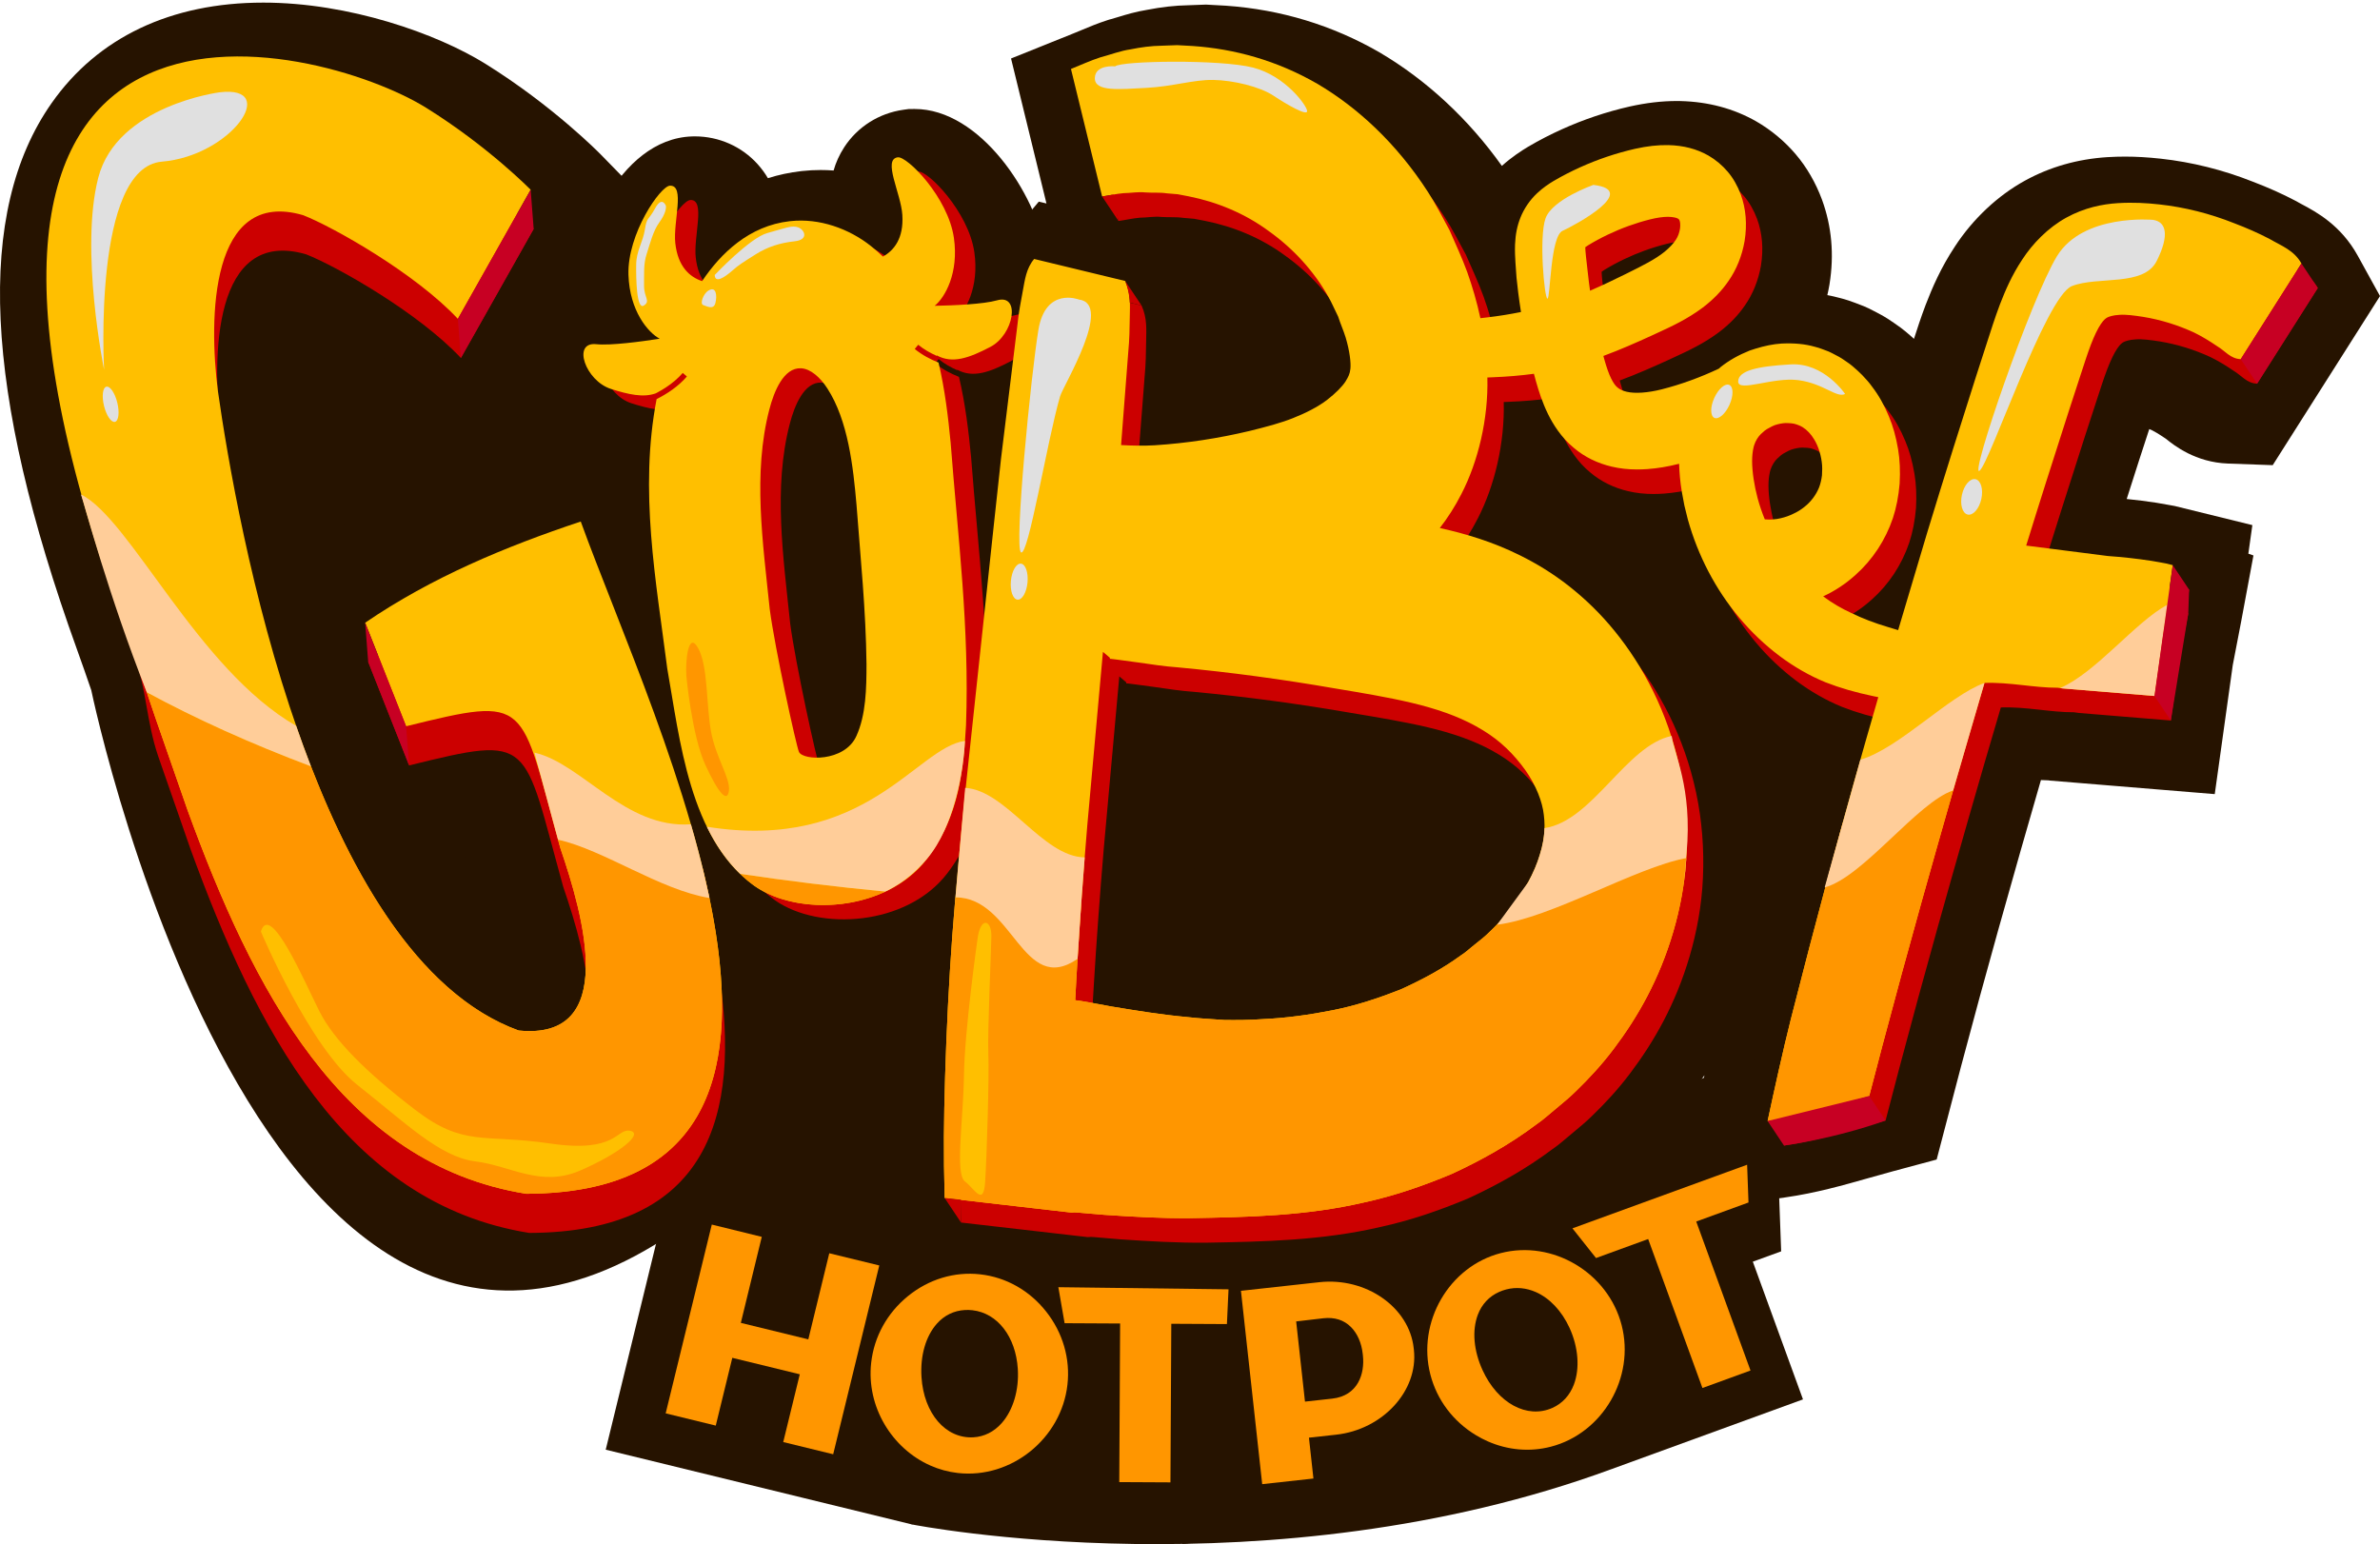
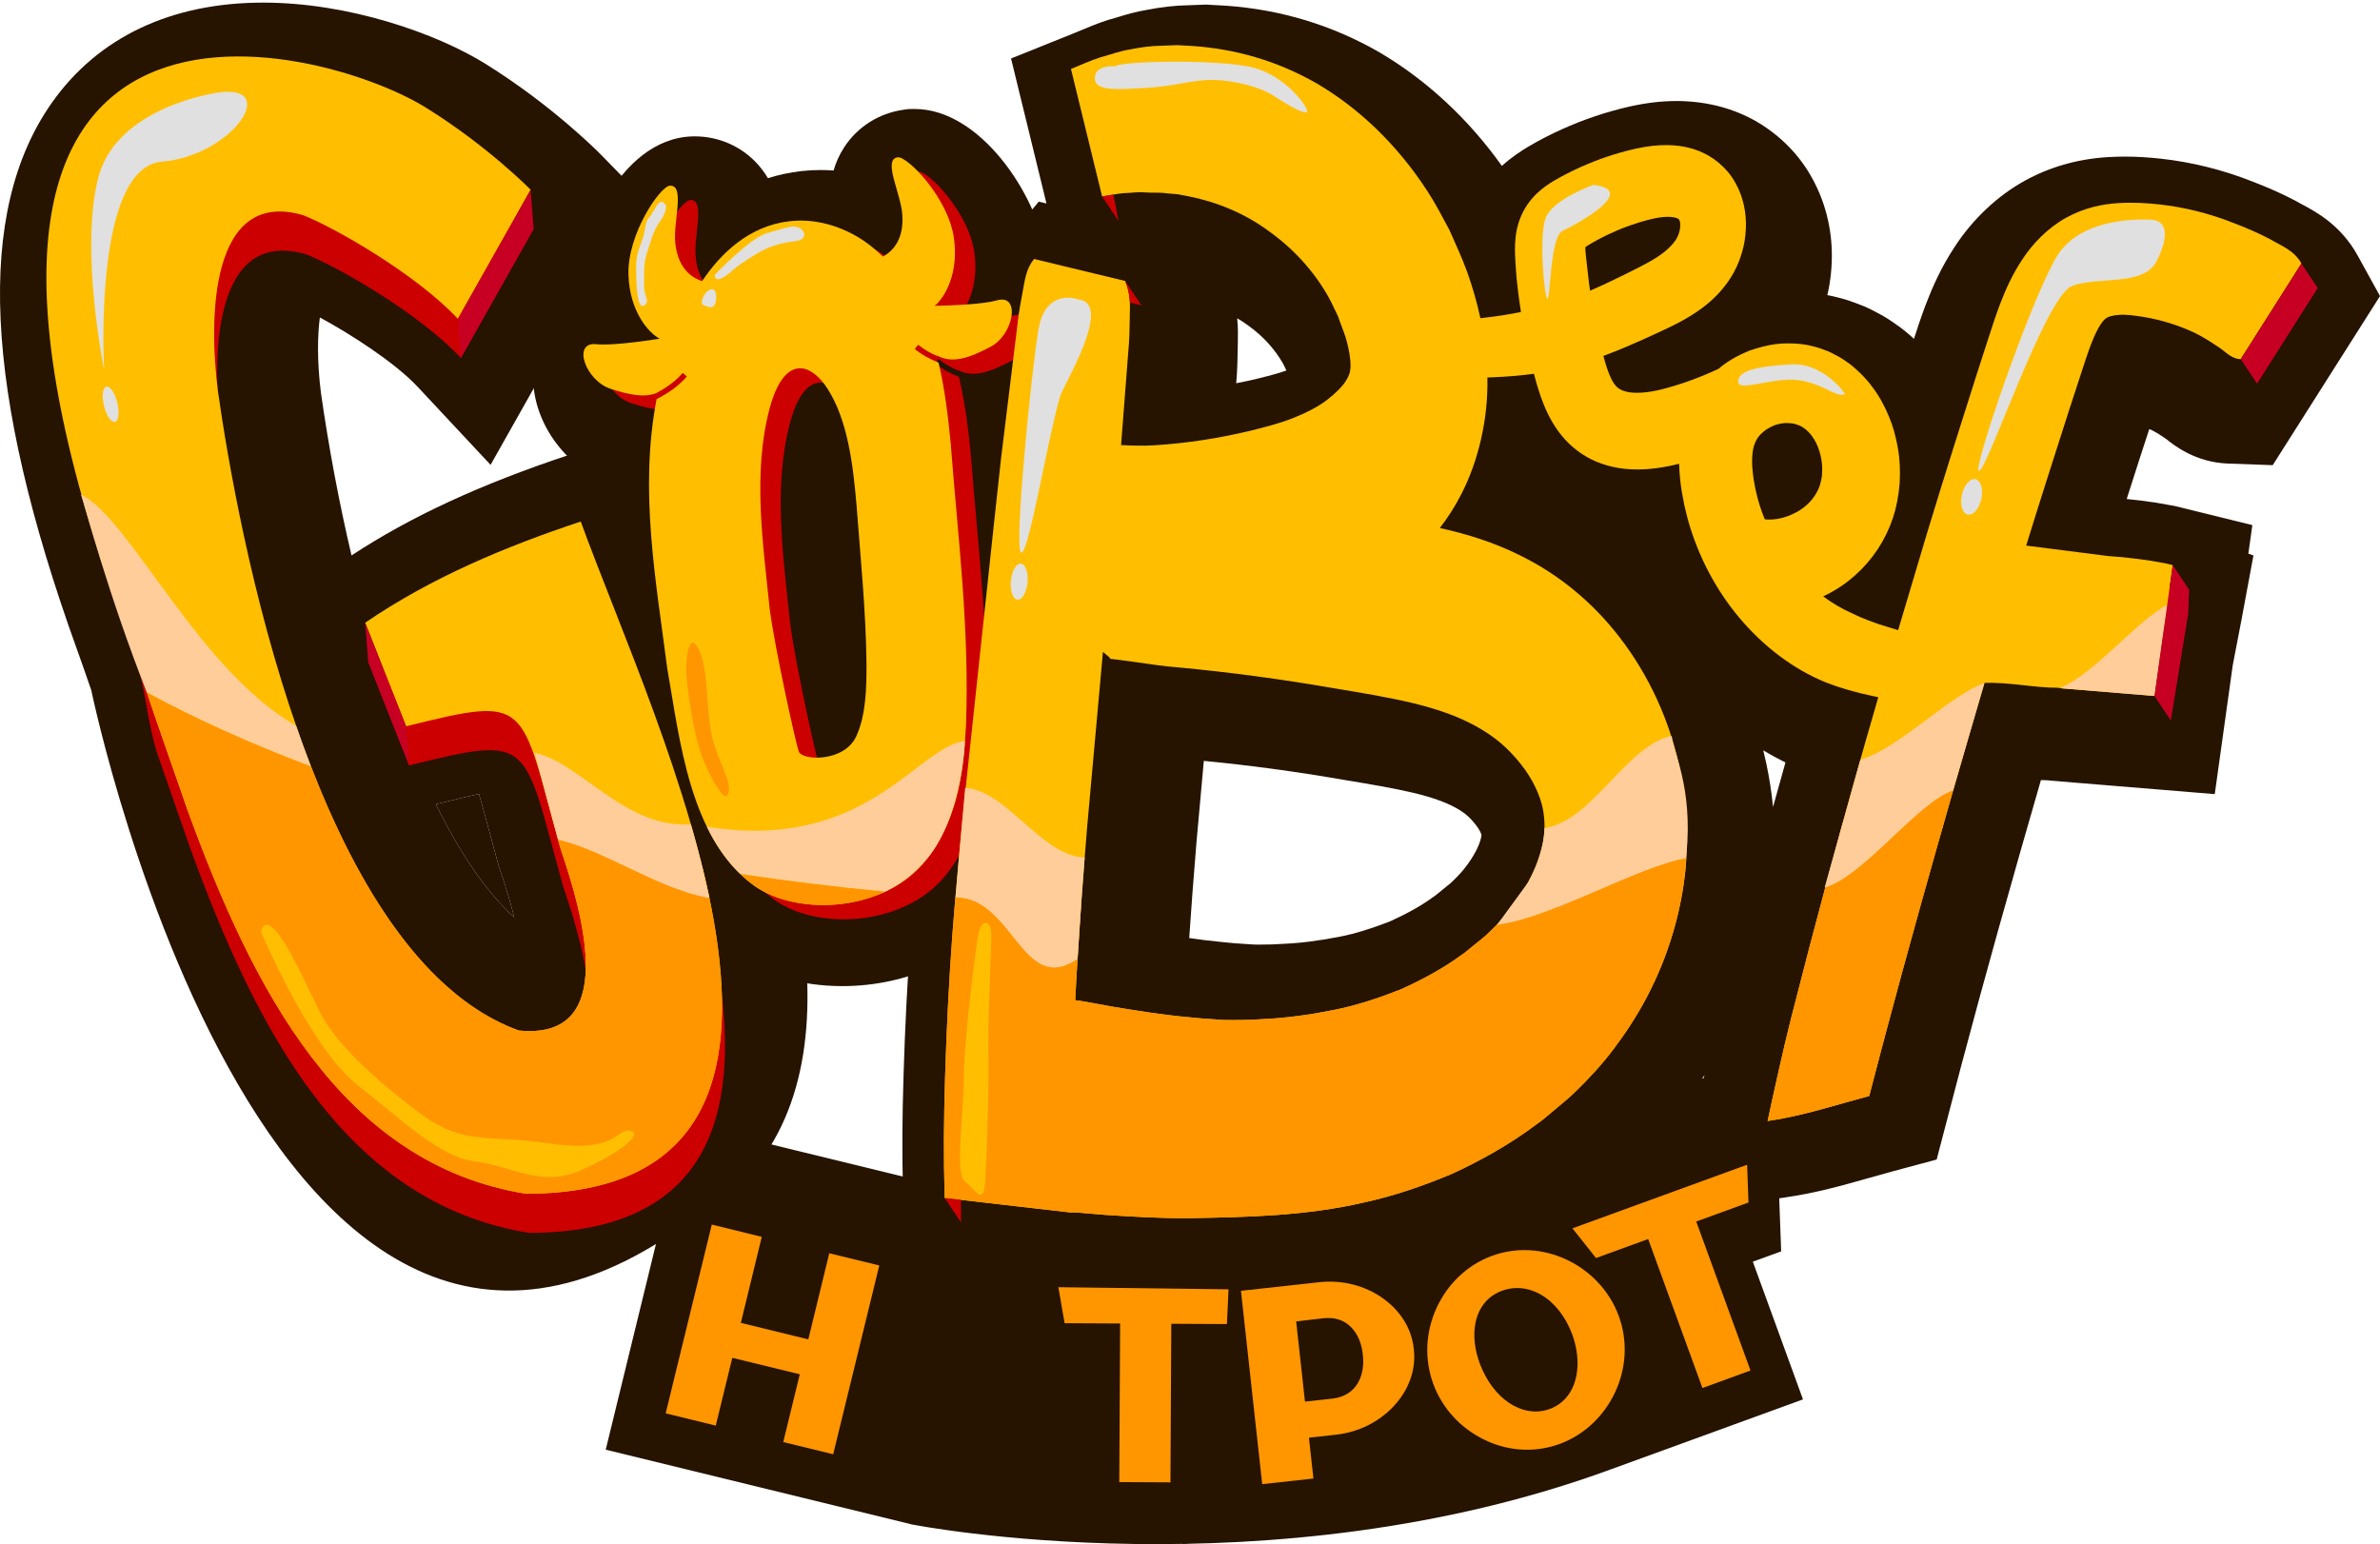
<svg xmlns="http://www.w3.org/2000/svg" width="507" height="329" viewBox="0 0 507 329" fill="none">
-   <path d="M42.504 39.676L51.628 153.734L113.98 210.002L156.562 255.626L257.969 257.453L386.958 197.836L402.124 133.979L302.556 64.769L274.846 47.602L217.031 62.28L148.604 50.138L96.29 29.676L42.504 39.676Z" fill="#261300" />
  <path d="M109.533 195.427C108.877 192.727 107.901 189.352 106.462 185.17L106.298 184.695L106.163 184.211C105.389 181.423 104.705 178.878 104.081 176.561C103.406 174.054 102.688 171.378 102.033 169.139C99.581 169.679 96.749 170.379 94.516 170.93L92.838 171.344C97.866 181.551 103.459 189.892 109.533 195.427Z" fill="#261300" />
  <path d="M94.517 170.93C96.75 170.379 99.581 169.679 102.034 169.139C102.687 171.378 103.406 174.054 104.082 176.561C104.705 178.878 105.388 181.422 106.164 184.211L106.298 184.695L106.462 185.17C107.901 189.352 108.877 192.727 109.534 195.427C103.459 189.892 97.866 181.55 92.839 171.344L94.517 170.93ZM162.28 246.961C162.513 246.636 162.742 246.307 162.967 245.976C184.175 214.751 163.435 161.912 148.29 123.333C145.953 117.382 143.748 111.76 142.047 107.062L136.531 91.817L121.148 96.936C102.291 103.212 87.508 110.044 74.88 118.334C72.202 106.945 70.014 95.216 68.369 83.703C67.513 76.97 67.637 71.346 68.139 67.632C74.501 71.066 84.073 77.168 89.007 82.447L104.505 99.034L136.734 41.879L128.015 32.951C127.605 32.532 117.807 22.566 103.467 13.63C93.026 7.122 74.327 0.557 56.087 0.557C36.422 0.557 20.832 7.958 11.001 21.958C-5.276 45.142 -3.506 83.229 16.412 138.395C17.421 141.189 18.425 144.07 19.443 147.04C19.443 147.04 60.702 346.915 162.28 246.961Z" fill="#261300" />
  <path d="M263.553 67.81C263.758 69.851 263.719 71.592 263.689 72.928L263.673 73.823C263.638 76.189 263.601 78.852 263.345 81.648C264.828 81.364 266.31 81.045 267.787 80.692C269.14 80.371 270.497 80.004 271.851 79.63C272.63 79.397 273.414 79.155 274.037 78.927C274.02 78.891 274.003 78.855 273.986 78.819C273.774 78.367 273.484 77.748 273.361 77.532C271.581 74.384 269.038 71.595 265.972 69.406L265.718 69.22C265.037 68.715 264.313 68.244 263.553 67.81ZM375.617 159.853C375.843 160.756 376.053 161.662 376.248 162.576C376.907 165.637 377.392 168.761 377.7 171.926C378.545 168.863 379.426 165.707 380.351 162.431C378.744 161.649 377.165 160.788 375.617 159.853ZM268.374 201.242C270.241 201.242 271.675 201.2 272.887 201.109L273.422 201.076C277.123 200.919 281.103 200.411 285.587 199.52C288.69 198.904 292.054 197.873 296.143 196.281C299.933 194.55 302.835 192.914 305.25 191.146L305.769 190.768L305.916 190.677C305.992 190.612 306.067 190.548 306.143 190.483C306.641 190.065 307.143 189.649 307.655 189.252L308.29 188.739C308.527 188.55 308.767 188.365 308.986 188.177L309.221 187.952C310.441 186.802 311.36 185.815 312.034 184.935L312.145 184.792C313.927 182.518 314.955 180.371 315.292 179.225L315.381 178.935C315.588 178.279 315.606 178.056 315.566 177.767C315.492 177.538 315.135 176.669 314.385 175.733C313.701 174.87 313.049 174.175 312.494 173.704C312.133 173.395 311.385 172.795 310.088 172.082C307.902 170.872 304.878 169.811 301.056 168.901C296.867 167.907 291.779 167.06 286.859 166.241L286.451 166.173C281.146 165.252 275.927 164.448 270.824 163.761C266.065 163.12 261.235 162.563 256.444 162.101L254.884 179.377C254.259 186.923 253.753 193.59 253.334 199.847C255.749 200.198 258.067 200.492 260.329 200.695L260.81 200.745C262.144 200.907 263.634 201.002 265.213 201.103C265.875 201.147 266.537 201.189 267.2 201.236L268.374 201.242ZM258.157 275.214C252.115 275.214 246.231 274.854 240.721 274.487L236.488 274.131L235.865 274.264L192.78 269.309L192.39 254.88C192.12 244.842 192.208 238.283 192.481 228.983C192.789 218.793 193.301 208.806 194.001 199.283C194.679 190.477 195.521 181.072 196.578 170.468L202.543 114.699L204.078 100.577L207.447 73.103C207.75 70.166 208.259 67.472 208.709 65.09L208.856 64.299C209.383 61.386 210.364 55.963 214.662 50.848L221.293 42.955L222.923 43.35L215.377 12.46L228.759 7.084C229.274 6.878 229.792 6.66 230.31 6.442C231.947 5.755 233.802 4.976 235.925 4.293L236.333 4.163L236.748 4.053C237.228 3.925 237.707 3.775 238.189 3.627C239.763 3.146 241.878 2.497 244.333 2.101C247.461 1.489 250.348 1.166 253.136 1.118L256.913 0.979L261.132 1.212C272.836 2.028 283.853 5.375 293.873 11.158C303.924 17.075 312.837 25.369 319.936 35.343C322.069 33.428 324.09 32.13 325.471 31.297C326.861 30.473 327.913 29.915 329.022 29.333L329.261 29.208C330.409 28.627 331.542 28.074 332.691 27.557C337.317 25.465 342.188 23.826 347.135 22.699C350.723 21.901 353.988 21.521 357.197 21.521L357.954 21.529C363.923 21.674 369.327 23.128 374.113 25.853C377.307 27.696 380.183 30.099 382.52 32.851C384.851 35.576 386.804 38.94 388.129 42.535C390.207 48.206 390.745 54.245 389.739 60.517L389.703 60.733C389.579 61.451 389.433 62.164 389.268 62.873C390.148 63.037 391.012 63.235 391.867 63.467C393.301 63.82 394.42 64.234 395.121 64.494L395.623 64.684C396.322 64.939 397.606 65.412 399.087 66.208L400.731 67.077C401.828 67.68 402.705 68.269 403.418 68.769L403.563 68.868C405.413 70.096 406.791 71.342 407.724 72.189C408.401 70.093 409.167 67.723 410.189 65.008C411.608 61.329 413.415 57.09 416.451 52.503C420.282 46.633 425.589 41.649 431.406 38.462C436.68 35.564 442.579 33.883 448.914 33.479C450.277 33.398 451.504 33.364 452.686 33.364C455.129 33.364 457.544 33.506 460.286 33.806C466.952 34.539 473.549 36.184 479.892 38.7C483.251 39.985 486.212 41.309 488.941 42.747L489.287 42.929L489.625 43.127C489.897 43.288 490.181 43.434 490.463 43.584C493.328 45.108 498.661 47.946 502.246 54.452L507 63.077L484.145 99.101L474.608 98.757C467.668 98.506 463.127 94.875 461.41 93.497L461.014 93.228C460.026 92.553 459.199 92.05 458.489 91.692C458.276 91.596 458.062 91.502 457.847 91.412L455.69 98.032L453.042 106.308C455.23 106.529 457.35 106.799 459.376 107.112C460.162 107.232 460.984 107.382 461.806 107.536L463.273 107.802L479.809 111.873L478.956 117.959L480.042 118.338L477.411 132.479L475.633 141.704L471.799 169.183L436.712 166.3L436.335 166.245C435.806 166.233 435.285 166.212 434.771 166.184C431.951 175.9 428.954 186.42 425.587 198.43C423.028 207.574 420.452 217.029 417.716 227.328L412.557 247.032L403.226 249.54C401.52 249.999 399.848 250.474 398.195 250.941C392.602 252.529 386.819 254.168 380.393 255.088L356.766 258.466L361.77 235.13C362.227 233.006 362.664 230.993 363.085 229.082C362.034 230.655 360.929 232.211 359.764 233.755C357.058 237.354 353.968 240.826 350.336 244.348C348.757 245.908 347.3 247.125 346.125 248.104L345.063 248.992C344.731 249.258 344.405 249.538 344.077 249.817C343.042 250.697 341.775 251.775 340.226 252.849C334.405 257.187 327.856 261.018 320.22 264.555L319.947 264.681L319.669 264.798C312.255 267.912 305.444 270.125 298.854 271.564C285.108 274.747 272.164 274.981 259.645 275.205L258.157 275.214Z" fill="#261300" />
  <path d="M146.016 239.321L169.131 245.003L169.132 244.997L211.314 255.288L194.345 324.793L171.224 319.148L129.034 308.848L146.016 239.321Z" fill="#261300" />
  <path d="M194.346 324.792C194.346 324.792 270.457 339.783 343.349 312.968L355.028 299.931L275.544 295.772L193.195 300.22L185.01 319.925L194.346 324.792Z" fill="#261300" />
  <path d="M194.569 322.138C180.16 315.776 171.322 300.423 173.076 284.801C174.14 275.302 178.863 266.714 186.374 260.62C193.963 254.457 203.399 251.649 212.936 252.721C216.259 253.094 219.513 253.935 222.601 255.22C228.244 257.567 233.265 261.392 237.123 266.282C243.131 273.889 245.856 283.322 244.788 292.837C242.555 312.742 224.632 327.132 204.834 324.913C201.543 324.542 198.324 323.709 195.259 322.434L194.569 322.138Z" fill="#261300" />
  <path d="M221.902 295.486L213.69 295.443L206.641 254.904L277.382 255.783L275.544 295.772L265.253 295.718L265.087 326.946L221.736 326.719L221.902 295.486Z" fill="#261300" />
  <path d="M244.063 257.779L276.041 254.264C281.932 253.616 287.921 254.47 293.362 256.734C304.243 261.26 311.756 270.922 312.971 281.949L313.013 282.342C314.509 295.949 306.468 308.593 293.965 314.34L295.048 324.188L251.885 328.925L244.063 257.779Z" fill="#261300" />
  <path d="M301.44 313.702C300.033 313.08 298.644 312.359 297.314 311.559C289.038 306.594 283.154 298.757 280.761 289.504C275.746 270.115 287.316 250.288 306.553 245.311C314.1 243.361 321.951 243.937 329.262 246.979C339.819 251.371 347.807 260.511 350.632 271.424C355.648 290.823 344.036 310.66 324.747 315.651C317.224 317.596 309.415 317.028 302.163 314.011C302.163 314.011 301.68 313.807 301.44 313.702Z" fill="#261300" />
  <path d="M332.664 283.63L326.76 285.78L300.308 252.465L377.871 224.214L379.433 266.593L373.395 268.794L384.081 298.133L343.35 312.967L332.664 283.63Z" fill="#261300" />
  <path d="M176.657 267L172.19 285.343L157.816 281.833L162.277 263.505L151.63 260.888L141.805 301.109L152.476 303.715L155.999 289.278L170.375 292.786L166.849 307.224L177.49 309.821L187.309 269.6L176.657 267Z" fill="#FF9600" />
-   <path d="M213.377 303.199C211.738 305.044 209.646 306.088 207.331 306.213C201.438 306.525 196.798 301.135 196.302 293.387C196.01 288.824 197.205 284.674 199.579 282.003C201.161 280.224 203.221 279.22 205.545 279.093C206.082 279.063 206.623 279.078 207.156 279.139C212.492 279.742 216.376 284.753 216.817 291.621C217.105 296.122 215.819 300.45 213.377 303.199ZM222.855 279.423C219.305 274.922 214.315 272.107 208.809 271.489C203.328 270.874 197.864 272.521 193.423 276.126C188.99 279.724 186.206 284.763 185.584 290.315C184.531 299.697 190.001 308.607 198.214 312.234C200.041 313.041 202.003 313.587 204.06 313.817C215.42 315.09 226.105 306.471 227.393 294.996C228.015 289.446 226.404 283.914 222.855 279.423Z" fill="#FF9600" />
  <path d="M261.366 282.087L261.706 274.683L225.455 274.231L226.789 281.903L238.613 281.966L238.432 315.754L249.336 315.81L249.516 282.024L261.366 282.087Z" fill="#FF9600" />
  <path d="M283.786 297.97L277.994 298.607L276.115 281.523L281.91 280.847C284.317 280.583 286.301 281.218 287.803 282.733C289.154 284.095 290.036 286.1 290.287 288.38L290.334 288.797C290.756 292.649 289.296 297.364 283.786 297.97ZM301.152 287.197L301.152 287.195C300.193 278.498 290.991 272.072 281.056 273.165L264.352 275.001L268.881 316.191L279.794 314.993L278.838 306.29L284.629 305.653C294.565 304.561 302.151 296.291 301.196 287.596L301.152 287.197Z" fill="#FF9600" />
  <path d="M335.276 294.968L335.275 294.968C334.401 297.281 332.819 299.001 330.7 299.945C325.306 302.346 319.048 298.959 315.818 291.895C313.917 287.735 313.553 283.432 314.818 280.089C315.66 277.861 317.228 276.184 319.353 275.24C319.846 275.019 320.345 274.844 320.876 274.706C323.001 274.156 325.163 274.382 327.172 275.269C330.079 276.553 332.665 279.219 334.359 282.921C336.233 287.027 336.576 291.532 335.276 294.968ZM345.446 282.304C342.555 271.131 330.762 264.108 319.693 266.969C308.678 269.819 301.816 281.67 304.706 292.849C306.106 298.258 309.573 302.856 314.47 305.793C315.268 306.273 316.087 306.697 316.921 307.065C321.206 308.957 325.889 309.371 330.36 308.215C341.428 305.351 348.337 293.485 345.446 282.304Z" fill="#FF9600" />
  <path d="M372.475 256.185L372.18 248.14L334.969 261.692L339.99 268.018L351.101 263.973L362.661 295.708L372.902 291.979L361.342 260.241L372.475 256.185Z" fill="#FF9600" />
  <path d="M179.43 210.087C170.535 210.087 162.115 207.605 155.72 203.099C138.15 190.502 134.514 168.609 131.86 152.622C131.584 150.96 131.318 149.352 131.043 147.821L130.97 147.411L130.917 146.997C130.608 144.583 130.278 142.159 129.946 139.728C128.349 128.019 126.598 115.177 127.149 101.778C118.124 97.119 112.312 86.901 113.797 77.353C114.689 71.626 118.092 66.883 122.811 64.143C122.625 51.874 131.653 29.601 147.404 29.064L148.037 29.053C153.149 29.053 158.02 31.216 161.403 34.985C162.271 35.952 162.99 36.948 163.584 37.959C165.867 37.24 168.224 36.738 170.644 36.46L170.929 36.43C172.182 36.293 173.502 36.221 174.812 36.221C175.735 36.221 176.658 36.256 177.578 36.324C178.042 34.687 178.766 33.024 179.837 31.373C182.655 27.026 187.248 24.116 192.437 23.386L193.588 23.225L194.845 23.219C208.789 23.219 220.691 41.31 222.688 53.59C228.353 55.666 232.698 60.428 234.239 66.706C236.549 76.11 231.767 87.064 223.236 92.535L227.945 109.919L223.091 107.781C223.174 108.735 223.258 109.686 223.343 110.637C224.646 125.394 225.995 140.655 225.406 157.091L225.387 157.46C224.876 166.273 224.019 181.021 213.896 194.166C206.275 204.121 193.38 210.087 179.43 210.087Z" fill="#261300" />
-   <path d="M233.032 209.511C233.6 200.066 234.315 190.584 235.106 181.058L238.44 144.104L239.597 145.086L239.864 145.314C239.888 145.431 239.901 145.132 239.937 145.594H240.002L240.135 145.599L240.659 145.658L241.712 145.791L245.924 146.36C248.732 146.76 251.533 147.205 254.333 147.396C259.932 147.919 265.528 148.556 271.12 149.308C276.707 150.06 282.291 150.922 287.866 151.891C293.426 152.816 299.126 153.754 304.173 154.955C309.263 156.165 313.905 157.729 317.861 159.92C319.843 161.008 321.685 162.256 323.192 163.551C324.763 164.881 326.208 166.44 327.479 168.046C330.058 171.268 331.639 174.837 332.193 177.736C332.701 180.623 332.679 183.585 331.501 187.332C330.407 191.039 328.16 195.175 325.268 198.868C323.837 200.737 322.19 202.454 320.496 204.053C319.698 204.851 318.652 205.631 317.684 206.423C316.687 207.181 315.778 208.091 314.722 208.745C310.685 211.697 306.311 214.009 301.801 216.045C297.191 217.858 292.461 219.442 287.497 220.428C282.538 221.412 277.472 222.135 272.255 222.358C269.671 222.552 267.016 222.558 264.387 222.535C261.724 222.333 259.082 222.229 256.391 221.907C251.044 221.425 245.607 220.546 240.165 219.64L236.057 218.879L233.656 218.459C233.291 218.408 232.908 218.361 232.534 218.317C232.69 215.384 232.838 212.454 233.032 209.511ZM380.936 96.076C381.127 95.986 381.328 95.895 381.55 95.802C382.381 95.531 383.185 95.38 383.857 95.354C384.66 95.367 385.493 95.398 386.12 95.626C386.866 95.882 387.398 96.112 387.906 96.533L388.121 96.686C388.186 96.725 388.35 96.885 388.458 96.992C388.575 97.107 388.692 97.221 388.813 97.329C388.911 97.448 389.01 97.563 389.11 97.677C389.275 97.864 389.418 98.025 389.507 98.175L389.595 98.308C390.571 99.644 391.286 101.567 391.558 103.607C391.706 104.6 391.666 105.622 391.61 106.49C391.497 107.425 391.284 108.312 390.989 109.089C390.339 110.689 389.24 112.149 387.872 113.218C387.13 113.817 386.352 114.3 385.486 114.688C384.679 115.092 383.796 115.407 382.847 115.626C381.746 115.892 380.6 115.976 379.431 115.875C378.814 114.362 378.301 112.845 377.9 111.352C377.17 108.642 376.743 105.773 376.728 103.497C376.729 102.378 376.834 101.375 377.04 100.518C377.08 100.356 377.124 100.19 377.173 100.044C377.267 99.829 377.354 99.608 377.434 99.384L377.449 99.343C377.451 99.339 377.455 99.332 377.461 99.321C377.52 99.224 377.576 99.127 377.627 99.027C377.666 98.956 377.708 98.874 377.772 98.742L377.913 98.537C378.246 97.98 378.879 97.422 379.399 96.983C379.54 96.873 379.692 96.766 379.855 96.661C380.215 96.466 380.578 96.276 380.936 96.076ZM361.371 53.933C361.218 54.864 360.92 55.661 360.459 56.338C359.94 57.146 359.159 57.972 358.081 58.861C356.101 60.473 353.297 61.866 350.33 63.339L349.683 63.661C347.421 64.778 344.836 66.028 342.204 67.157C342.124 66.608 342.049 66.058 341.979 65.506L341.978 65.502C341.86 64.585 341.755 63.666 341.655 62.693C341.535 61.778 341.436 60.859 341.344 59.932C341.245 58.99 341.193 58.327 341.185 57.898C341.336 57.784 341.537 57.644 341.791 57.486C342.362 57.127 343.132 56.697 343.8 56.33C344.514 55.95 345.233 55.576 345.969 55.225C348.889 53.831 351.936 52.731 355.021 51.957C356.453 51.603 357.757 51.415 358.809 51.415H358.817C359.905 51.431 360.624 51.633 360.861 51.759C360.986 51.829 361.081 51.901 361.162 51.98C361.205 52.043 361.236 52.122 361.283 52.231C361.378 52.441 361.483 53.103 361.371 53.933ZM206.353 204.522C205.623 214.427 205.121 224.456 204.815 234.567C204.532 244.223 204.458 250.628 204.722 260.455L231.725 263.561C231.859 263.533 232.091 263.52 232.371 263.516C232.547 263.502 233.597 263.604 234.263 263.66L238.749 264.041C244.764 264.442 250.792 264.805 256.913 264.75C269.092 264.531 281.582 264.308 294.113 261.389C300.38 260.03 306.631 257.892 312.808 255.297C318.946 252.456 325.01 249.104 330.766 244.78C332.234 243.795 333.593 242.508 335.002 241.375C336.405 240.188 337.783 239.098 339.223 237.669C342.053 234.93 344.77 231.981 347.297 228.619C352.335 221.941 356.928 213.964 359.935 203.726C361.422 198.641 362.512 193.009 362.767 186.989C363.037 181.001 362.585 174.773 361.301 168.802C358.731 156.822 353.422 147.003 347.422 139.637C344.402 135.919 341.123 132.772 337.687 130.069C334.188 127.325 330.728 125.249 327.278 123.536C321.392 120.619 315.665 118.924 310.201 117.72C311.841 115.609 313.406 113.212 314.818 110.43C318.37 103.531 320.559 94.473 320.332 85.648L321.352 85.609C324.546 85.483 327.474 85.237 330.251 84.861C330.384 85.367 330.522 85.878 330.664 86.396C331.249 88.46 332.011 90.908 333.24 93.422C334.257 95.501 336.049 98.451 338.785 100.671C341.022 102.572 343.817 103.948 346.856 104.647C348.555 105.046 350.298 105.242 352.226 105.242C352.937 105.242 353.676 105.214 354.444 105.161C356.563 105.008 358.727 104.647 361.068 104.059C361.105 104.048 361.141 104.037 361.178 104.028C361.228 105.922 361.406 107.846 361.742 109.926L362.306 112.943L363.027 115.861C365.179 123.611 368.978 130.867 374.012 136.839C379.224 143.045 385.565 147.796 392.374 150.588C395.457 151.796 398.806 152.765 402.586 153.548C402.928 153.624 403.269 153.689 403.609 153.754C399.948 166.37 396.374 179.015 392.995 191.719C390.253 201.903 387.591 212.11 384.987 222.328C383.307 229.02 381.478 237.3 380.029 244.055C387.362 243.006 394.214 240.723 401.678 238.717L404.506 227.912C407.185 217.828 409.921 207.756 412.732 197.711C417.135 182.016 421.602 166.342 426.228 150.72C431.631 150.53 436.796 151.768 441.836 151.745L442.829 151.889L462.443 153.501L464.228 140.706L466.157 130.7C465.988 130.641 465.82 130.579 465.651 130.519L466.338 125.625L464.88 125.265C463.832 125.082 462.812 124.868 461.745 124.706C458.698 124.233 455.583 123.902 452.485 123.679L446.738 122.943L435.114 121.461C436.528 116.892 437.951 112.328 439.403 107.77L444.164 92.889L446.584 85.462C447.411 82.935 448.17 80.548 448.898 78.647C449.63 76.746 450.377 75.193 451.008 74.285C451.656 73.314 452.022 73.103 452.345 72.891C452.722 72.684 453.588 72.376 454.978 72.303C456.323 72.196 458.156 72.441 460.058 72.736C463.79 73.347 467.439 74.483 470.892 76.077C472.605 76.912 474.239 77.921 475.816 78.996C477.473 79.962 478.622 81.663 480.816 81.743L493.746 61.361C492.183 58.526 489.415 57.571 487.017 56.162C484.541 54.856 481.986 53.758 479.405 52.774C474.275 50.73 468.916 49.374 463.452 48.773C460.755 48.477 457.951 48.307 454.639 48.503C451.383 48.711 447.557 49.451 443.673 51.586C439.752 53.733 436.453 57.166 434.293 60.493C432.061 63.852 430.672 67.094 429.528 70.058C428.404 73.046 427.594 75.659 426.797 78.109L424.368 85.623L419.598 100.683C417.696 106.712 415.837 112.755 413.995 118.803L407.838 139.47C407.132 139.252 406.422 139.03 405.74 138.839C402.759 137.952 400.198 136.971 397.856 135.816C395.764 134.872 393.758 133.686 391.867 132.279C394.382 131.114 396.695 129.581 398.766 127.703C402.384 124.481 405.134 120.304 406.721 115.606C407.457 113.359 407.925 110.966 408.157 108.24C408.306 105.545 408.199 103.161 407.829 100.951L407.828 100.946C407.371 98.259 406.731 95.969 405.88 93.968C404.894 91.558 403.673 89.401 402.3 87.624C401.655 86.702 400.911 85.91 400.191 85.145L399.259 84.242C398.524 83.575 397.765 82.885 396.877 82.31L396.465 82.027C396.084 81.76 395.704 81.498 395.265 81.257L393.728 80.447C393.253 80.186 392.79 80.016 392.381 79.867C392.231 79.812 392.08 79.758 391.885 79.68L391.754 79.631C391.226 79.435 390.68 79.233 390.076 79.101C388.019 78.512 385.778 78.293 382.995 78.418C381.243 78.532 379.419 78.898 377.432 79.516L377.423 79.498L377.347 79.543C376.97 79.663 376.596 79.774 376.205 79.912C373.831 80.866 371.827 81.999 370.056 83.397C369.901 83.524 369.771 83.65 369.621 83.776C365.689 85.631 361.588 87.125 357.498 88.168C354.508 88.923 351.778 89.114 350.004 88.687C349.171 88.488 348.56 88.212 348.055 87.775C347.613 87.436 347.172 86.814 346.707 85.883C346.219 84.901 345.741 83.56 345.246 81.792C345.178 81.55 345.112 81.305 345.046 81.059C348.639 79.73 352.054 78.216 355.237 76.764C355.72 76.537 356.212 76.31 356.71 76.081C359.626 74.737 362.932 73.213 366.226 70.746C368.482 69.025 370.275 67.172 371.697 65.092C373.396 62.664 374.581 59.734 375.127 56.593C375.697 53.034 375.422 49.688 374.307 46.645C373.631 44.813 372.667 43.135 371.523 41.796C370.368 40.436 368.954 39.253 367.422 38.368C364.925 36.948 362.134 36.219 358.881 36.14C356.681 36.099 354.435 36.343 351.806 36.926C347.808 37.836 343.859 39.166 340.072 40.877C339.124 41.302 338.19 41.761 337.243 42.242C336.331 42.72 335.469 43.172 334.413 43.8C333.447 44.38 332.172 45.207 330.878 46.439C329.373 47.859 328.131 49.687 327.38 51.581C326.688 53.31 326.322 55.123 326.228 57.3C326.173 58.768 326.246 59.995 326.303 60.981L326.315 61.184C326.378 62.248 326.455 63.309 326.543 64.407C326.65 65.471 326.77 66.531 326.906 67.588C327.075 68.924 327.271 70.3 327.492 71.694C325.164 72.171 322.786 72.554 320.401 72.834L318.848 73.016C318.088 69.481 317.109 66.214 316.046 63.204C314.909 60.083 313.555 57.199 312.259 54.242C310.774 51.475 309.308 48.648 307.651 46.087C300.989 35.792 292.71 28.14 284.108 23.075C275.443 18.075 266.44 15.646 257.571 15.027L254.24 14.844L250.925 14.966C248.717 14.993 246.522 15.293 244.349 15.734C242.171 16.044 240.039 16.873 237.904 17.438C235.783 18.12 233.704 19.082 231.627 19.916L238.263 47.08C239.809 46.873 241.296 46.506 242.832 46.378C244.387 46.361 245.883 46.054 247.449 46.221C249.002 46.337 250.517 46.181 252.063 46.416L254.366 46.608L256.657 47.045C262.735 48.247 268.702 50.699 273.822 54.501C278.973 58.18 283.345 62.938 286.442 68.417C287.221 69.781 287.827 71.265 288.534 72.651C289.027 74.176 289.686 75.644 290.14 77.117C291.018 80.044 291.286 82.553 291.154 83.795C291.034 84.932 290.711 85.502 290.096 86.524C289.443 87.535 288.027 89.006 286.111 90.48C284.167 91.938 281.637 93.235 278.914 94.307C277.551 94.854 276.123 95.299 274.64 95.74C272.99 96.196 271.335 96.642 269.672 97.039C263.018 98.623 256.272 99.653 249.489 100.088C247.097 100.233 244.702 100.176 242.304 100.046L242.73 94.502L243.85 80.011C244.09 77.61 244.12 75.158 244.156 72.703C244.185 70.251 244.42 67.849 243.181 65.088L223.785 60.397C222.066 62.442 221.822 64.842 221.37 67.194C220.925 69.544 220.478 71.898 220.238 74.301L216.723 102.976L215.161 117.357L208.988 175.083C208.017 184.812 207.116 194.621 206.353 204.522Z" fill="#CC0000" />
  <path d="M112.744 262.669C189.27 262.403 140.126 163.033 124.359 119.45C108.254 124.812 92.536 131.377 78.432 141.008L87.152 163.071C113.797 156.495 111.261 157.556 119.994 188.978C124.96 203.406 132.481 230.06 111.125 227.882C67.388 212.007 51.043 119.573 47.065 91.663C45.065 76.107 45.384 48.39 65.22 54.185C71.692 56.724 89.166 66.619 98.18 76.268L113.686 48.768C113.686 48.768 104.723 39.59 91.443 31.315C68.558 17.053 -24.577 -7.608 28.768 140.141C31.143 146.718 31.231 153.817 33.674 161.045L40.601 180.947C54.382 218.71 73.293 256.35 112.744 262.669Z" fill="#CC0000" />
  <path d="M168.247 90.274C169.238 86.426 171.299 81.344 174.97 81.509L175.024 81.513C176.994 81.619 179.063 83.4 180.616 85.825C185.007 92.631 186.106 102.43 186.814 110.617C187.679 122.155 188.808 132.939 188.941 144.56C188.936 149.703 188.84 155.37 186.772 159.883C184.237 165.453 175.374 165.103 174.55 163.235C173.975 161.93 169.442 141.323 168.327 132.826C166.864 118.675 164.691 103.912 168.247 90.274ZM134.491 85.905C138.272 87.11 141.4 87.793 144.032 86.858C144.197 86.773 144.362 86.683 144.529 86.591C145.096 86.282 145.667 85.946 146.233 85.572C147.515 84.724 148.758 83.708 149.798 82.501L150.679 83.259C148.827 85.41 146.425 86.972 144.227 88.076C140.478 107.581 144.104 126.763 146.499 145.495C149.15 160.3 151.187 181.831 165.046 191.765C174.54 198.454 193.244 197.225 201.777 186.078C208.735 177.042 209.603 166.799 210.141 157.534C210.89 136.672 208.426 117.754 206.866 97.363C206.335 91.892 205.647 86.028 204.285 80.294C202.545 79.602 200.77 78.67 199.218 77.396L199.955 76.497C201.165 77.49 202.537 78.266 203.922 78.875C203.912 78.835 203.901 78.795 203.891 78.755C207.276 80.617 210.856 79.29 215.331 76.952C220.361 74.324 221.808 65.593 216.767 67.029C213.835 67.866 207.441 68.123 203.463 68.202C205.668 66.418 208.63 61.202 207.562 53.744C206.324 45.097 197.6 36.279 195.591 36.561C192.325 37.019 196.283 44.239 196.574 48.833C196.891 53.832 194.806 56.396 192.443 57.711C191.631 56.932 190.782 56.175 189.87 55.458C185.236 51.775 178.908 49.481 172.724 50.158L172.551 50.177C163.971 51.159 157.908 56.987 153.92 62.94C151.327 62.077 148.766 59.919 148.212 54.865C147.709 50.29 150.366 42.496 147.07 42.607C145.043 42.676 137.963 52.864 138.231 61.595C138.466 69.261 142.416 73.925 144.888 75.209C140.976 75.819 134.459 76.701 131.369 76.377C126.157 75.83 129.083 84.182 134.491 85.905Z" fill="#CC0000" />
  <path d="M229.548 204.285C230.116 194.839 230.831 185.357 231.621 175.832L234.955 138.878L236.113 139.86L236.379 140.087C236.403 140.204 236.417 139.905 236.452 140.367H236.518L236.65 140.372L237.174 140.431L238.227 140.564L242.439 141.133C245.248 141.534 248.048 141.978 250.849 142.17C256.448 142.692 262.043 143.33 267.635 144.082C273.223 144.833 278.806 145.695 284.381 146.664C289.942 147.59 295.641 148.528 300.689 149.728C305.778 150.939 310.42 152.502 314.377 154.694C316.358 155.782 318.201 157.029 319.708 158.324C321.279 159.654 322.723 161.214 323.994 162.82C326.574 166.041 328.155 169.61 328.708 172.509C329.216 175.396 329.195 178.358 328.017 182.105C326.922 185.812 324.676 189.949 321.784 193.641C320.352 195.51 318.706 197.227 317.011 198.826C316.214 199.625 315.167 200.404 314.2 201.196C313.202 201.955 312.292 202.865 311.237 203.518C307.201 206.47 302.826 208.782 298.316 210.819C293.706 212.631 288.976 214.216 284.012 215.202C279.053 216.186 273.988 216.909 268.77 217.132C266.186 217.326 263.532 217.331 260.902 217.308C258.24 217.106 255.598 217.003 252.906 216.68C247.559 216.199 242.122 215.32 236.681 214.414L232.572 213.652L230.172 213.233C229.807 213.181 229.424 213.135 229.049 213.091C229.205 210.157 229.353 207.227 229.548 204.285ZM377.452 90.849C377.642 90.759 377.844 90.669 378.065 90.576C378.896 90.305 379.701 90.154 380.373 90.127C381.175 90.14 382.008 90.171 382.635 90.4C383.382 90.655 383.913 90.886 384.422 91.307L384.636 91.459C384.701 91.498 384.865 91.659 384.973 91.765C385.09 91.88 385.207 91.995 385.328 92.102C385.426 92.222 385.526 92.336 385.626 92.45C385.79 92.637 385.933 92.798 386.022 92.948L386.11 93.081C387.087 94.418 387.801 96.34 388.073 98.382C388.221 99.374 388.181 100.396 388.125 101.263C388.013 102.198 387.8 103.086 387.504 103.862C386.854 105.462 385.756 106.922 384.387 107.991C383.645 108.591 382.867 109.074 382.001 109.462C381.194 109.866 380.312 110.18 379.362 110.4C378.261 110.666 377.116 110.749 375.946 110.648C375.329 109.135 374.815 107.618 374.415 106.125C373.686 103.415 373.258 100.547 373.243 98.27C373.244 97.151 373.35 96.149 373.556 95.292C373.596 95.13 373.639 94.964 373.688 94.818C373.783 94.602 373.869 94.382 373.949 94.157L373.964 94.116C373.966 94.112 373.97 94.106 373.977 94.095C374.035 93.998 374.091 93.901 374.143 93.8C374.181 93.729 374.223 93.647 374.288 93.516L374.428 93.31C374.761 92.753 375.394 92.195 375.915 91.757C376.055 91.646 376.207 91.539 376.371 91.434C376.731 91.239 377.093 91.049 377.452 90.849ZM357.886 48.706C357.733 49.638 357.435 50.435 356.975 51.112C356.455 51.92 355.674 52.746 354.597 53.635C352.616 55.246 349.813 56.639 346.845 58.112L346.198 58.434C343.936 59.551 341.351 60.801 338.72 61.93C338.64 61.381 338.564 60.831 338.495 60.279L338.494 60.275C338.375 59.359 338.271 58.439 338.171 57.467C338.05 56.552 337.952 55.632 337.859 54.705C337.761 53.763 337.709 53.101 337.701 52.671C337.851 52.557 338.053 52.417 338.307 52.259C338.878 51.901 339.647 51.47 340.315 51.104C341.03 50.724 341.748 50.348 342.484 50C345.404 48.605 348.452 47.504 351.536 46.731C352.968 46.376 354.272 46.189 355.325 46.189H355.332C356.421 46.204 357.139 46.406 357.377 46.533C357.502 46.602 357.596 46.675 357.677 46.753C357.721 46.816 357.751 46.895 357.798 47.005C357.893 47.215 357.999 47.877 357.886 48.706ZM202.868 199.295C202.139 209.201 201.637 219.229 201.331 229.341C201.048 238.997 200.973 245.401 201.238 255.229L228.24 258.335C228.374 258.306 228.607 258.293 228.886 258.29C229.062 258.275 230.112 258.377 230.779 258.433L235.265 258.814C241.28 259.215 247.307 259.578 253.428 259.524C265.607 259.304 278.098 259.081 290.629 256.163C296.895 254.803 303.146 252.665 309.323 250.071C315.462 247.229 321.526 243.878 327.282 239.553C328.75 238.568 330.109 237.282 331.517 236.149C332.92 234.961 334.298 233.872 335.738 232.443C338.568 229.703 341.286 226.754 343.813 223.392C348.85 216.714 353.443 208.738 356.45 198.5C357.938 193.414 359.027 187.783 359.282 181.763C359.553 175.774 359.1 169.547 357.817 163.575C355.246 151.595 349.938 141.776 343.937 134.41C340.917 130.692 337.638 127.545 334.203 124.842C330.704 122.099 327.243 120.023 323.793 118.309C317.908 115.392 312.18 113.697 306.717 112.493C308.356 110.382 309.921 107.986 311.333 105.203C314.885 98.305 317.074 89.246 316.847 80.422L317.867 80.382C321.061 80.257 323.989 80.01 326.766 79.634C326.9 80.14 327.037 80.651 327.18 81.17C327.764 83.234 328.527 85.681 329.756 88.196C330.773 90.275 332.564 93.225 335.3 95.444C337.537 97.347 340.332 98.722 343.372 99.42C345.071 99.819 346.814 100.015 348.741 100.015C349.453 100.015 350.191 99.988 350.96 99.935C353.078 99.782 355.242 99.421 357.583 98.832C357.62 98.822 357.656 98.811 357.693 98.802C357.743 100.696 357.921 102.619 358.257 104.7L358.821 107.717L359.542 110.635C361.694 118.385 365.494 125.64 370.527 131.613C375.74 137.818 382.08 142.57 388.889 145.362C391.973 146.569 395.322 147.538 399.101 148.321C399.443 148.397 399.785 148.462 400.125 148.527C396.464 161.144 392.889 173.788 389.511 186.492C386.768 196.677 384.106 206.883 381.502 217.101C379.823 223.794 377.993 232.073 376.545 238.828C383.877 237.779 390.729 235.497 398.193 233.491L401.022 222.686C403.701 212.601 406.436 202.53 409.247 192.485C413.65 176.789 418.117 161.116 422.744 145.493C428.146 145.304 433.311 146.541 438.351 146.519L439.344 146.662L458.958 148.274L460.744 135.48L462.672 125.473C462.504 125.414 462.335 125.352 462.167 125.293L462.853 120.398L461.395 120.038C460.348 119.855 459.328 119.642 458.26 119.48C455.213 119.006 452.099 118.675 449.001 118.453L443.253 117.716L431.629 116.234C433.044 111.666 434.467 107.101 435.918 102.544L440.679 87.663L443.1 80.235C443.926 77.709 444.685 75.322 445.413 73.421C446.145 71.519 446.893 69.966 447.523 69.059C448.172 68.087 448.537 67.876 448.86 67.665C449.237 67.458 450.103 67.149 451.493 67.077C452.839 66.969 454.672 67.215 456.574 67.51C460.305 68.121 463.955 69.256 467.407 70.85C469.121 71.686 470.755 72.695 472.332 73.769C473.988 74.736 475.137 76.437 477.332 76.516L490.261 56.135C488.699 53.299 485.93 52.345 483.533 50.935C481.056 49.63 478.502 48.532 475.921 47.548C470.79 45.504 465.432 44.147 459.967 43.546C457.27 43.251 454.466 43.08 451.154 43.277C447.898 43.484 444.072 44.224 440.188 46.359C436.267 48.507 432.968 51.94 430.808 55.267C428.576 58.627 427.187 61.868 426.043 64.831C424.919 67.819 424.109 70.432 423.312 72.882L420.884 80.397L416.113 95.456C414.211 101.485 412.353 107.529 410.51 113.576L404.353 134.243C403.648 134.025 402.937 133.803 402.256 133.612C399.274 132.725 396.714 131.745 394.372 130.589C392.279 129.645 390.273 128.46 388.382 127.053C390.897 125.887 393.21 124.354 395.281 122.476C398.899 119.254 401.65 115.077 403.236 110.38C403.972 108.132 404.44 105.74 404.672 103.014C404.821 100.318 404.714 97.934 404.344 95.725L404.344 95.72C403.887 93.032 403.246 90.742 402.395 88.742C401.409 86.331 400.189 84.174 398.815 82.397C398.171 81.475 397.427 80.683 396.707 79.918L395.774 79.015C395.04 78.348 394.28 77.658 393.392 77.083L392.981 76.8C392.6 76.534 392.219 76.272 391.78 76.03L390.243 75.221C389.768 74.959 389.305 74.79 388.896 74.64C388.746 74.585 388.596 74.531 388.401 74.453L388.269 74.404C387.741 74.209 387.196 74.007 386.591 73.874C384.535 73.286 382.294 73.067 379.511 73.191C377.758 73.305 375.934 73.671 373.948 74.29L373.938 74.271L373.862 74.317C373.485 74.436 373.112 74.547 372.72 74.686C370.346 75.639 368.343 76.772 366.571 78.17C366.416 78.297 366.286 78.423 366.136 78.55C362.204 80.404 358.103 81.899 354.013 82.941C351.023 83.696 348.293 83.887 346.52 83.46C345.687 83.262 345.076 82.985 344.57 82.549C344.129 82.209 343.688 81.588 343.223 80.657C342.734 79.674 342.256 78.334 341.761 76.565C341.694 76.324 341.627 76.079 341.561 75.832C345.154 74.504 348.57 72.99 351.752 71.537C352.236 71.31 352.727 71.083 353.225 70.854C356.142 69.51 359.448 67.986 362.741 65.52C364.998 63.798 366.79 61.945 368.213 59.866C369.912 57.438 371.097 54.507 371.643 51.367C372.213 47.807 371.937 44.462 370.823 41.419C370.147 39.587 369.182 37.909 368.038 36.57C366.883 35.21 365.47 34.026 363.938 33.141C361.441 31.721 358.649 30.992 355.396 30.913C353.196 30.873 350.95 31.116 348.321 31.7C344.323 32.61 340.374 33.939 336.588 35.65C335.639 36.076 334.705 36.534 333.758 37.016C332.847 37.493 331.985 37.946 330.928 38.573C329.963 39.154 328.688 39.98 327.393 41.213C325.889 42.633 324.646 44.46 323.896 46.355C323.204 48.083 322.837 49.897 322.743 52.074C322.688 53.542 322.761 54.769 322.819 55.755L322.831 55.958C322.893 57.022 322.97 58.082 323.059 59.18C323.165 60.244 323.285 61.305 323.421 62.361C323.59 63.697 323.787 65.073 324.008 66.468C321.679 66.945 319.301 67.328 316.917 67.608L315.363 67.79C314.604 64.254 313.625 60.987 312.562 57.977C311.424 54.856 310.07 51.973 308.775 49.015C307.289 46.249 305.823 43.422 304.166 40.861C297.505 30.565 289.226 22.914 280.623 17.848C271.958 12.848 262.956 10.419 254.086 9.8L250.756 9.618L247.44 9.74C245.232 9.767 243.037 10.067 240.864 10.508C238.687 10.818 236.555 11.647 234.419 12.211C232.299 12.894 230.219 13.855 228.142 14.69L234.778 41.853C236.325 41.647 237.811 41.279 239.347 41.152C240.903 41.134 242.399 40.827 243.964 40.995C245.518 41.111 247.032 40.955 248.578 41.19L250.882 41.382L253.172 41.819C259.25 43.02 265.218 45.472 270.337 49.275C275.489 52.953 279.86 57.711 282.957 63.191C283.737 64.554 284.342 66.039 285.049 67.425C285.542 68.95 286.201 70.417 286.655 71.89C287.533 74.817 287.802 77.326 287.669 78.569C287.549 79.706 287.227 80.276 286.611 81.297C285.958 82.308 284.542 83.78 282.626 85.253C280.683 86.712 278.152 88.008 275.429 89.08C274.066 89.628 272.638 90.073 271.155 90.513C269.506 90.969 267.851 91.415 266.187 91.813C259.534 93.396 252.787 94.427 246.004 94.861C243.613 95.006 241.218 94.949 238.819 94.819L239.245 89.276L240.366 74.784C240.605 72.383 240.635 69.931 240.671 67.476C240.701 65.024 240.936 62.622 239.696 59.861L220.3 55.17C218.581 57.216 218.337 59.615 217.885 61.967C217.441 64.318 216.993 66.671 216.754 69.075L213.238 97.749L211.677 112.131L205.503 169.856C204.532 179.586 203.631 189.394 202.868 199.295Z" fill="#FFBF00" />
  <path d="M163.893 87.225C164.884 83.377 166.945 78.295 170.616 78.46L170.67 78.464C172.64 78.57 174.709 80.35 176.262 82.776C180.653 89.582 181.752 99.381 182.46 107.568C183.325 119.106 184.454 129.89 184.587 141.511C184.582 146.654 184.486 152.321 182.418 156.834C179.883 162.404 171.02 162.054 170.196 160.186C169.621 158.881 165.088 138.274 163.973 129.777C162.509 115.626 160.337 100.863 163.893 87.225ZM130.137 82.856C133.918 84.061 137.046 84.744 139.678 83.809C139.843 83.724 140.008 83.634 140.175 83.542C140.742 83.233 141.313 82.897 141.879 82.523C143.161 81.675 144.404 80.659 145.444 79.452L146.325 80.21C144.473 82.361 142.071 83.923 139.873 85.027C136.124 104.532 139.75 123.714 142.145 142.446C144.796 157.251 146.833 178.782 160.692 188.716C170.186 195.405 188.89 194.176 197.423 183.029C204.381 173.993 205.249 163.75 205.787 154.485C206.536 133.623 204.072 114.705 202.512 94.314C201.981 88.843 201.293 82.98 199.931 77.245C198.191 76.553 196.416 75.621 194.864 74.347L195.601 73.448C196.811 74.44 198.183 75.217 199.568 75.826C199.558 75.786 199.547 75.746 199.537 75.706C202.922 77.567 206.502 76.241 210.977 73.903C216.007 71.275 217.454 62.544 212.413 63.98C209.481 64.817 203.087 65.074 199.109 65.153C201.314 63.369 204.276 58.153 203.208 50.695C201.97 42.047 193.246 33.23 191.237 33.512C187.971 33.969 191.929 41.19 192.22 45.784C192.537 50.783 190.452 53.347 188.089 54.662C187.277 53.883 186.428 53.126 185.516 52.409C180.882 48.726 174.554 46.432 168.37 47.109L168.197 47.128C159.617 48.11 153.554 53.938 149.566 59.891C146.973 59.028 144.412 56.87 143.858 51.816C143.355 47.241 146.012 39.447 142.716 39.558C140.689 39.627 133.609 49.814 133.877 58.546C134.112 66.212 138.062 70.876 140.534 72.16C136.622 72.769 130.105 73.652 127.015 73.328C121.803 72.781 124.729 81.133 130.137 82.856Z" fill="#FFBF00" />
  <path d="M112.101 254.328C188.628 254.061 139.484 154.691 123.716 111.109C107.611 116.47 91.893 123.035 77.789 132.666L86.509 154.728C113.154 148.154 110.619 149.214 119.351 180.636C124.317 195.064 131.839 221.718 110.482 219.541C66.745 203.665 50.4 111.231 46.422 83.321C44.422 67.765 44.741 40.048 64.578 45.843C71.049 48.383 88.523 58.277 97.537 67.926L113.043 40.426C113.043 40.426 104.08 31.248 90.8 22.973C67.915 8.712 -27.482 -15.871 25.863 131.878C28.238 138.454 30.588 145.475 33.031 152.704L39.958 172.606C53.739 210.368 72.65 248.008 112.101 254.328Z" fill="#FFBF00" />
  <path d="M46.803 19.662C46.803 19.662 24.946 22.432 20.944 37.825C16.943 53.216 22.176 78.767 22.176 78.767C22.176 78.767 19.713 35.669 34.49 34.438C49.266 33.206 59.732 18.122 46.803 19.662Z" fill="#E0E0E0" />
  <path d="M24.987 85.784C25.493 87.852 25.27 89.683 24.488 89.874C23.707 90.066 22.664 88.544 22.158 86.476C21.652 84.408 21.875 82.577 22.656 82.386C23.438 82.195 24.481 83.716 24.987 85.784Z" fill="#E0E0E0" />
  <path d="M218.887 124.084C218.689 126.204 217.736 127.848 216.759 127.756C215.78 127.665 215.148 125.873 215.346 123.753C215.544 121.634 216.497 119.989 217.475 120.081C218.454 120.172 219.085 121.964 218.887 124.084Z" fill="#E0E0E0" />
-   <path d="M368.421 86.249C367.545 88.189 366.109 89.434 365.213 89.03C364.318 88.625 364.303 86.725 365.18 84.785C366.057 82.845 367.492 81.6 368.387 82.005C369.283 82.409 369.297 84.309 368.421 86.249Z" fill="#E0E0E0" />
  <path d="M422.07 106.317C421.609 108.397 420.311 109.877 419.171 109.624C418.032 109.372 417.482 107.481 417.943 105.401C418.405 103.322 419.702 101.841 420.841 102.094C421.981 102.346 422.531 104.237 422.07 106.317Z" fill="#E0E0E0" />
  <path d="M229.825 63.813C229.825 63.813 222.744 61.042 221.206 70.278C219.666 79.513 215.972 116.761 217.511 117.685C219.05 118.608 223.059 93.963 225.823 84.438C226.493 82.129 237.213 64.736 229.825 63.813Z" fill="#E0E0E0" />
  <path d="M339.422 39.395C339.422 39.395 330.699 42.464 329.245 46.502C327.792 50.54 329.003 63.623 329.649 63.623C330.296 63.623 330.215 50.379 332.88 49.167C335.545 47.956 349.356 40.525 339.422 39.395Z" fill="#E0E0E0" />
  <path d="M393.056 83.936C393.056 83.936 388.581 77.224 381.463 77.631C374.345 78.038 370.277 78.953 370.277 81.292C370.277 83.632 377.701 80.275 383.091 80.987C388.48 81.699 391.226 84.851 393.056 83.936Z" fill="#E0E0E0" />
  <path d="M458.649 46.84C458.649 46.84 443.745 45.449 438.181 54.59C432.616 63.731 419.501 101.885 421.687 100.295C423.873 98.705 435.796 63.135 441.361 60.949C446.924 58.763 456.662 61.148 459.443 55.583C462.225 50.02 461.431 47.238 458.649 46.84Z" fill="#E0E0E0" />
  <path d="M389.511 186.493C386.769 196.677 384.107 206.884 381.503 217.102C379.823 223.794 377.994 232.073 376.546 238.828C383.878 237.78 390.73 235.497 398.194 233.491L401.023 222.686C403.702 212.601 406.437 202.53 409.249 192.485C411.503 184.45 413.774 176.42 416.075 168.399C408.519 170.876 400.666 173.191 392.536 175.329C391.515 179.046 390.502 182.766 389.511 186.493Z" fill="#FF9600" />
  <path d="M321.784 193.64C320.352 195.509 318.706 197.227 317.011 198.826C316.214 199.624 315.167 200.404 314.2 201.196C313.202 201.954 312.293 202.864 311.237 203.518C307.201 206.47 302.827 208.782 298.317 210.818C293.706 212.631 288.976 214.215 284.012 215.201C279.054 216.185 273.988 216.908 268.77 217.131C266.186 217.325 263.531 217.331 260.902 217.308C258.24 217.106 255.599 217.002 252.906 216.68C247.559 216.198 242.123 215.319 236.68 214.413L232.572 213.651L230.172 213.232C229.808 213.181 229.423 213.134 229.049 213.09C229.205 210.156 229.353 207.227 229.548 204.284C229.783 200.359 230.05 196.427 230.332 192.489C221.272 192.237 212.331 191.794 203.527 191.174C203.299 193.875 203.078 196.581 202.868 199.295C202.139 209.2 201.637 219.229 201.331 229.34C201.047 238.996 200.973 245.401 201.238 255.228L228.24 258.334C228.374 258.305 228.607 258.292 228.886 258.289C229.062 258.275 230.112 258.377 230.779 258.433L235.265 258.814C241.28 259.215 247.307 259.578 253.428 259.524C265.607 259.304 278.098 259.081 290.629 256.162C296.895 254.802 303.146 252.665 309.323 250.07C315.462 247.229 321.526 243.877 327.281 239.552C328.75 238.568 330.109 237.282 331.517 236.148C332.92 234.96 334.298 233.871 335.738 232.442C338.568 229.702 341.286 226.753 343.813 223.392C348.851 216.713 353.443 208.738 356.451 198.499C357.851 193.709 358.889 188.431 359.22 182.804C348.316 184.858 337.05 186.618 325.473 188.061C324.433 189.959 323.185 191.852 321.784 193.64Z" fill="#FF9600" />
  <path d="M160.691 188.717C167.61 193.592 179.42 194.254 188.621 189.943C178.059 188.939 167.723 187.673 157.648 186.164C158.597 187.078 159.603 187.937 160.691 188.717Z" fill="#FF9600" />
  <path d="M119.351 180.636C124.318 195.064 131.839 221.718 110.483 219.541C90.491 212.284 76.223 189.032 66.243 163.258C53.519 158.47 41.81 153.189 31.27 147.484C31.852 149.21 32.439 150.95 33.032 152.704L39.959 172.606C53.74 210.368 72.65 248.008 112.102 254.328C156.146 254.174 158.56 221.192 149.67 184.913C139.077 183.167 128.794 181.149 118.865 178.878C119.024 179.454 119.185 180.038 119.351 180.636Z" fill="#FF9600" />
  <path d="M388.705 189.052C396.834 186.914 408.519 170.876 416.074 168.399C417.453 163.593 421.341 150.291 422.744 145.493C415.068 148.293 404.582 159.421 396.303 161.858C395.031 166.343 389.941 184.556 388.705 189.052Z" fill="#FFCD99" />
  <path d="M328.017 182.104C327.453 184.016 326.58 186.042 325.473 188.062L318.934 197.003C330.51 195.561 348.317 184.858 359.22 182.804C359.097 184.914 358.873 186.975 358.568 188.979C358.926 186.645 359.053 184.23 359.283 181.763C360.591 167.691 356.472 160.341 356.116 156.785C346.399 158.791 339.268 174.912 329.018 176.423C328.974 178.154 328.677 180.006 328.017 182.104Z" fill="#FFCD99" />
  <path d="M439.344 146.662L458.958 148.275L461.706 128.833C454.857 132.522 446.532 143.269 438.858 146.592L439.344 146.662Z" fill="#FFCD99" />
  <path d="M203.528 191.175C215.868 191.183 217.792 212.349 229.548 204.285C229.548 204.285 230.332 192.49 230.332 192.49C230.566 189.219 230.81 185.944 231.069 182.664C222.059 182.527 214.391 168.359 205.608 167.851C205.069 173.688 203.323 193.395 202.869 199.295C203.078 196.581 203.299 193.875 203.528 191.175Z" fill="#FFCD99" />
  <path d="M157.648 186.164C167.723 187.672 178.059 188.938 188.62 189.942C188.34 190.073 188.057 190.2 187.772 190.322C191.537 188.708 194.751 186.163 197.422 183.029C203.424 175.983 205.32 163.68 205.555 157.844C195.207 159.232 184.499 181.557 150.575 176.132C152.409 179.903 154.709 183.332 157.648 186.164Z" fill="#FFCD99" />
  <path d="M118.866 178.877C128.795 181.148 140.546 189.571 151.139 191.317C151.275 191.87 149.938 186.017 150.069 186.568C149.213 182.942 148.24 179.279 147.178 175.608C133.18 176.633 123.815 162.541 113.862 160.355C114.585 163.019 117.938 175.498 118.866 178.877Z" fill="#FFCD99" />
  <path d="M66.243 163.258C65.141 160.411 64.089 157.533 63.09 154.643C42.082 142.593 27.812 110.575 17.241 105.33C18.078 107.764 23.044 126.689 31.294 147.557C31.285 147.533 31.278 147.508 31.269 147.484C41.81 153.189 53.519 158.47 66.243 163.258Z" fill="#FFCD99" />
  <path d="M237.557 14.136C237.557 14.136 233.27 13.683 233.226 16.649C233.181 19.614 238.566 19.012 244.211 18.721C249.858 18.43 254.196 16.964 258.433 17.028C262.668 17.092 268.368 18.449 271.305 20.4C274.242 22.351 278.444 24.745 278.46 23.686C278.476 22.626 273.911 16.202 266.947 14.402C259.982 12.602 238.798 12.95 237.557 14.136Z" fill="#E0E0E0" />
  <path d="M141.857 43.861C141.857 43.861 141.056 41.649 139.573 44.357C138.092 47.066 137.801 46.151 137.381 48.876C136.961 51.601 135.568 53.4 135.524 56.358C135.479 59.317 135.605 66.07 137.137 65.106C138.669 64.144 137.163 63.362 137.201 60.859C137.239 58.357 137.042 56.305 137.757 54.116C138.473 51.927 139.121 49.205 140.438 47.405C141.755 45.604 141.925 44.393 141.857 43.861Z" fill="#E0E0E0" />
  <path d="M152.255 58.583C152.255 58.583 159.734 50.654 163.466 49.649C167.198 48.643 168.726 47.907 170.084 48.458C171.441 49.01 172.32 51.071 169.28 51.405C166.241 51.738 163.574 52.533 160.893 54.237C158.213 55.942 157.524 56.311 155.91 57.728C154.295 59.145 152.303 60.405 152.255 58.583Z" fill="#E0E0E0" />
  <path d="M150.915 61.901C149.773 62.604 149.052 64.755 149.807 64.994C150.562 65.233 151.991 66.089 152.392 64.578C152.795 63.067 152.6 60.864 150.915 61.901Z" fill="#E0E0E0" />
  <path d="M55.573 198.456C55.573 198.456 65.99 223.157 76.12 231.132C86.249 239.106 93.69 246.501 101.228 247.424C108.767 248.347 115.17 253.028 123.586 249.379C132.002 245.729 137.191 241.491 134.233 240.908C131.274 240.324 131.464 245.721 117.2 243.619C102.936 241.516 98.846 244.421 88.447 236.443C78.048 228.464 71.138 221.617 67.996 215.365C64.853 209.115 57.558 192.012 55.573 198.456Z" fill="#FFBF00" />
  <path d="M146.212 143.988C146.212 143.988 147.37 156.682 150.243 162.929C153.115 169.176 154.975 171.092 155.285 168.4C155.595 165.707 152.424 161.344 151.431 155.664C150.437 149.985 150.829 141.899 148.728 138.091C146.628 134.284 145.991 140.748 146.212 143.988Z" fill="#FF9600" />
  <path d="M208.211 200.214C208.211 200.214 205.496 219.324 205.349 229.032C205.204 238.739 203.415 250.041 205.548 251.691C207.681 253.342 209.512 257.146 209.863 251.756C210.213 246.367 210.739 229.382 210.543 224.524C210.345 219.666 211.137 202.955 211.19 199.45C211.243 195.944 208.828 195.099 208.211 200.214Z" fill="#FFBF00" />
  <path d="M97.537 67.925L98.179 76.268L113.686 48.768L113.044 40.425L97.537 67.925Z" fill="#C70023" />
  <path d="M77.79 132.666L78.432 141.009L87.151 163.071L86.509 154.728L77.79 132.666Z" fill="#C70023" />
  <path d="M239.697 59.862L243.181 65.088L240.677 64.455C240.677 64.455 240.637 62.272 239.697 59.862Z" fill="#CC0000" />
  <path d="M234.779 41.853L238.262 47.08L237.203 41.45L234.779 41.853Z" fill="#CC0000" />
  <path d="M477.333 76.517L480.816 81.743L493.747 61.361L490.262 56.135L477.333 76.517Z" fill="#C70023" />
  <path d="M462.854 120.398L466.338 125.624L466.157 130.699L462.442 153.501L458.959 148.275L462.854 120.398Z" fill="#C70023" />
-   <path d="M376.546 238.828L380.03 244.054C380.03 244.054 390.635 242.651 401.678 238.717L398.195 233.491L376.546 238.828Z" fill="#C70023" />
  <path d="M201.238 255.229L204.722 260.455L204.716 255.608L201.238 255.229Z" fill="#CC0000" />
</svg>